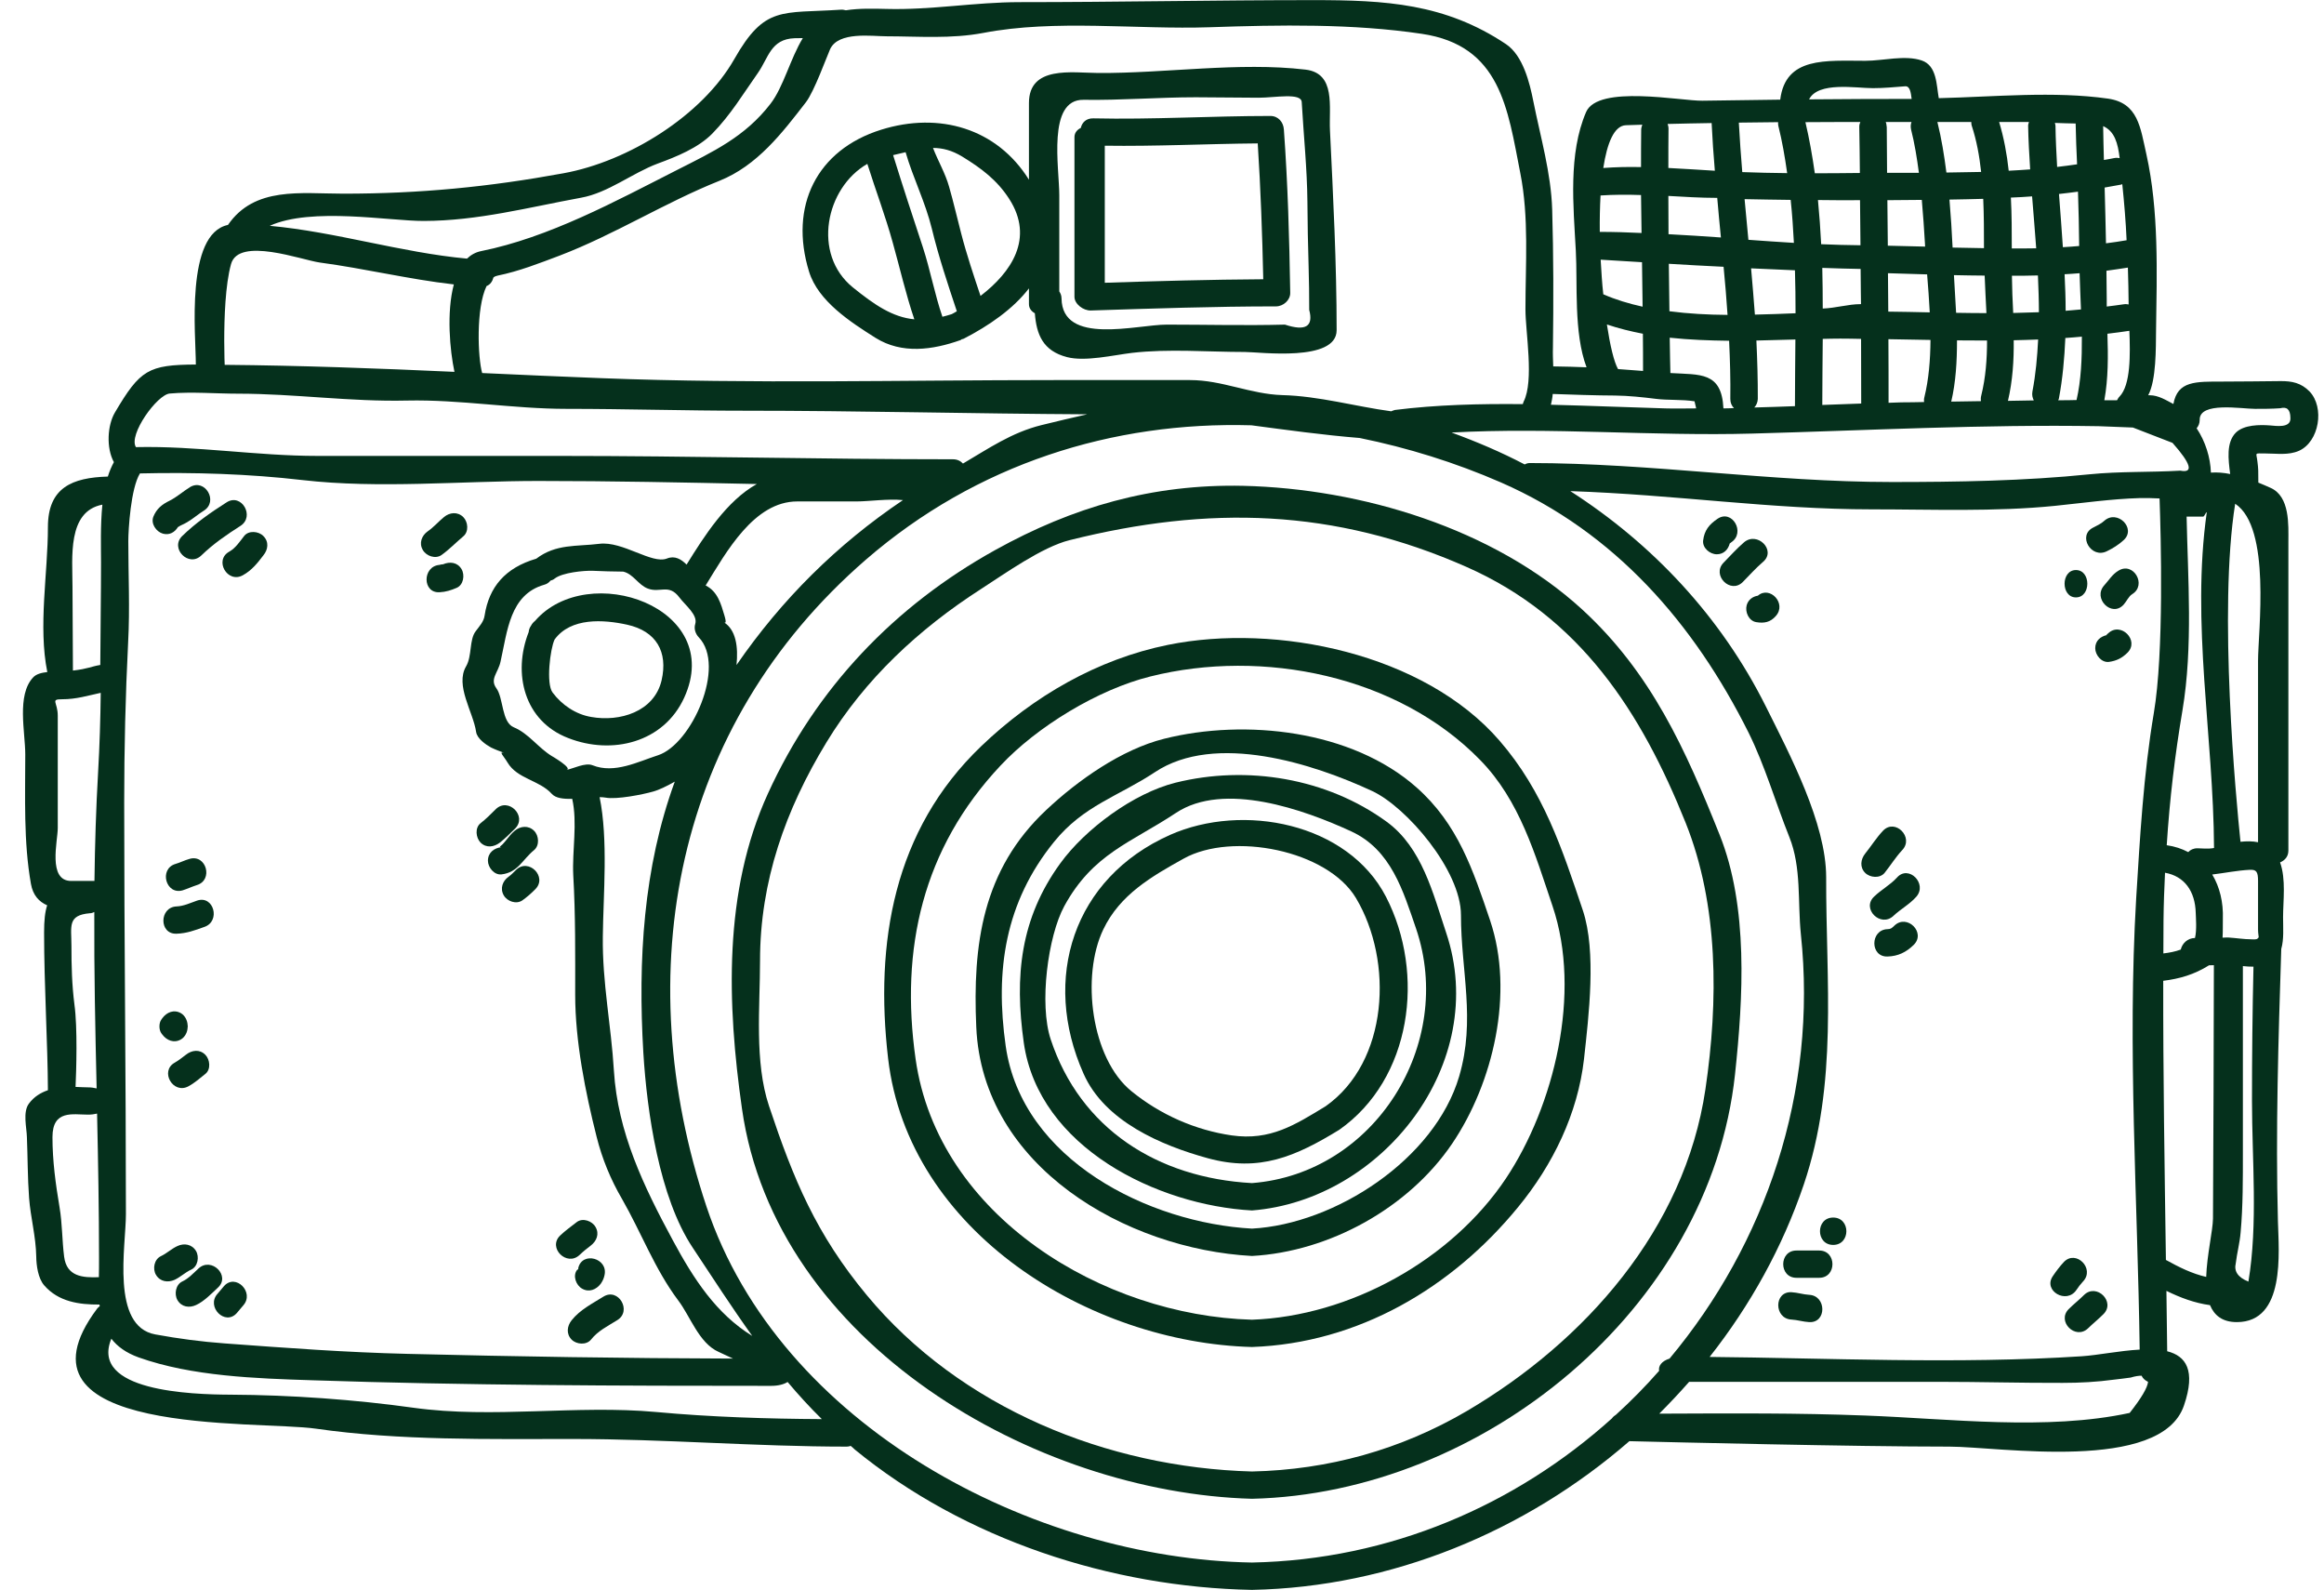
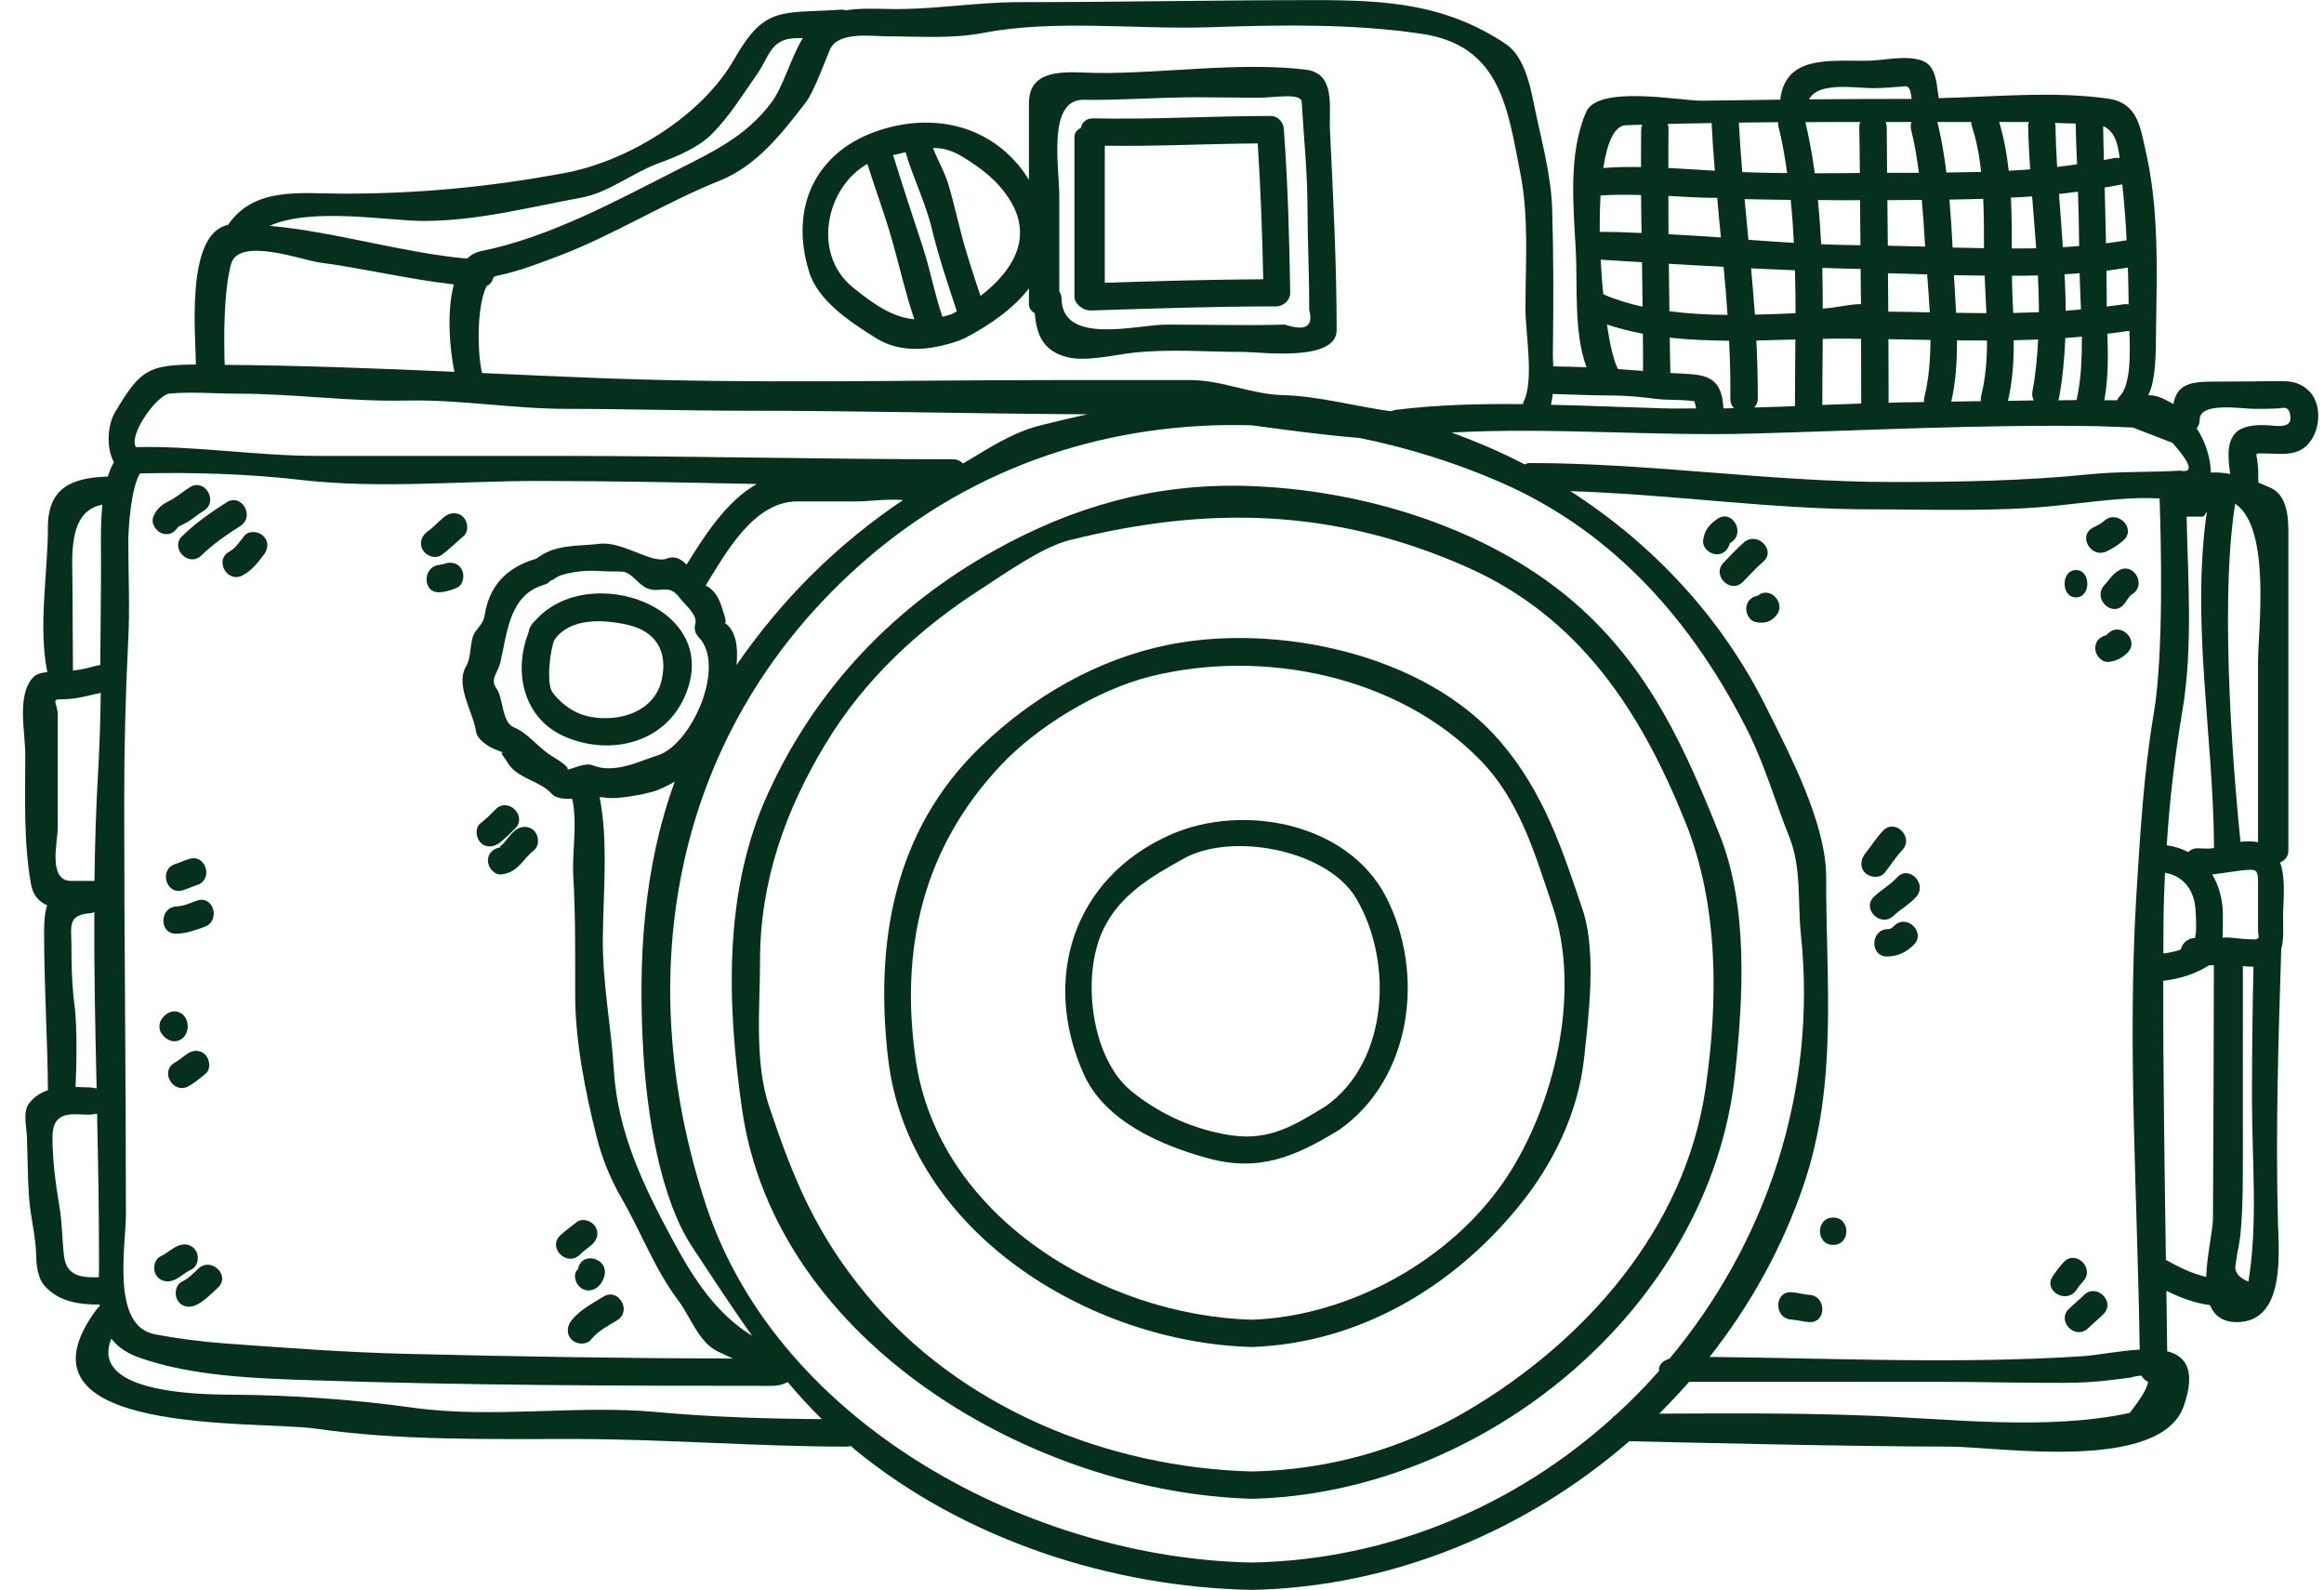
<svg xmlns="http://www.w3.org/2000/svg" fill="#05301c" height="83.1" preserveAspectRatio="xMidYMid meet" version="1" viewBox="2.8 21.9 121.5 83.1" width="121.5" zoomAndPan="magnify">
  <g id="change1_1">
    <path d="M 7.852 78.789 C 7.781 75.711 7.715 72.641 7.73 69.57 C 7.66 69.602 7.59 69.633 7.5 69.633 C 6.312 69.734 6.535 70.316 6.535 71.34 C 6.535 72.379 6.559 73.363 6.691 74.402 C 6.859 75.613 6.789 77.867 6.75 78.711 C 6.992 78.719 7.215 78.734 7.406 78.734 C 7.574 78.734 7.715 78.758 7.852 78.789 Z M 7.969 88.656 C 7.977 88.332 7.977 88 7.977 87.664 C 7.977 85.145 7.93 82.621 7.875 80.105 C 7.738 80.137 7.59 80.16 7.406 80.16 C 6.613 80.16 5.543 79.891 5.543 81.336 C 5.543 82.574 5.707 83.777 5.914 85.008 C 6.059 85.863 6.043 86.723 6.152 87.578 C 6.281 88.633 7.137 88.688 7.969 88.656 Z M 7.93 62.238 C 8.008 60.875 8.051 59.496 8.066 58.113 C 7.391 58.258 6.797 58.449 6.043 58.449 C 5.414 58.449 5.82 58.598 5.82 59.312 C 5.82 59.75 5.82 60.176 5.82 60.605 C 5.82 62.137 5.82 63.66 5.82 65.184 C 5.82 65.848 5.281 67.945 6.52 67.945 C 6.797 67.945 7.344 67.945 7.738 67.945 C 7.762 66.039 7.82 64.145 7.93 62.238 Z M 8.082 51.285 C 8.082 50.523 8.043 49.379 8.152 48.277 C 6.305 48.633 6.59 51.039 6.59 52.57 C 6.59 53.949 6.613 55.598 6.613 56.949 C 7.406 56.859 7.566 56.734 8.043 56.656 C 8.051 54.859 8.082 53.059 8.082 51.285 Z M 26.559 41.336 C 26.32 40.215 26.137 38.227 26.527 36.766 C 24.156 36.496 21.902 35.941 19.512 35.621 C 18.594 35.496 15.277 34.258 14.879 35.703 C 14.578 36.781 14.523 38.535 14.523 39.719 C 14.523 40.453 14.547 40.969 14.547 40.969 C 18.512 41.004 22.543 41.152 26.559 41.336 Z M 37.203 61.375 C 38.957 60.805 40.781 56.719 39.332 55.211 C 39.156 55.027 39.07 54.758 39.148 54.512 C 39.289 54.035 38.625 53.535 38.324 53.133 C 37.766 52.387 37.316 52.91 36.672 52.664 C 36.172 52.48 35.91 51.895 35.379 51.777 C 34.848 51.77 34.316 51.762 33.785 51.734 C 33.324 51.719 32.215 51.824 31.809 52.133 C 31.738 52.195 31.66 52.227 31.578 52.25 C 31.5 52.348 31.398 52.426 31.246 52.465 C 29.453 52.98 29.328 54.887 28.969 56.48 C 28.844 57.066 28.398 57.383 28.746 57.867 C 29.129 58.383 29.016 59.645 29.66 59.914 C 30.445 60.238 30.93 60.984 31.668 61.43 C 31.594 61.383 32.793 62.074 32.406 62.145 C 32.777 62.074 33.395 61.746 33.777 61.898 C 34.926 62.359 36.164 61.707 37.203 61.375 Z M 37.973 86.723 C 39.07 88.762 40.25 90.57 42.129 91.727 C 41.059 90.234 40.059 88.688 39.012 87.109 C 37.27 84.492 36.625 80.035 36.434 76.922 C 36.148 72.078 36.434 67.254 38.078 62.754 C 37.648 63 37.242 63.191 36.957 63.27 C 36.402 63.43 35.031 63.699 34.461 63.59 C 34.371 63.574 34.27 63.566 34.148 63.566 C 34.602 65.785 34.34 68.648 34.316 70.855 C 34.285 73.266 34.754 75.504 34.895 77.859 C 35.094 81.098 36.457 83.914 37.973 86.723 Z M 44.773 23.891 C 44.621 23.891 44.48 23.891 44.336 23.898 C 43.09 23.945 42.98 24.922 42.422 25.715 C 41.633 26.836 41.004 27.895 40.043 28.879 C 39.305 29.633 38.156 30.094 37.188 30.449 C 35.848 30.949 34.594 31.98 33.18 32.234 C 30.414 32.742 27.785 33.441 24.957 33.449 C 23.176 33.457 19.086 32.711 16.902 33.703 C 20.367 34.02 23.758 35.098 27.215 35.418 C 27.422 35.219 27.66 35.086 27.945 35.027 C 31.508 34.312 34.98 32.418 38.195 30.785 C 40.074 29.832 41.75 29.055 43.082 27.324 C 43.758 26.453 44.121 24.953 44.773 23.891 Z M 45.766 96.074 C 45.129 95.449 44.535 94.797 43.977 94.133 C 43.781 94.258 43.488 94.336 43.105 94.336 C 35.172 94.336 27.152 94.312 19.109 94.043 C 16.188 93.949 12.832 93.84 10.047 92.848 C 9.383 92.609 8.93 92.273 8.621 91.871 C 7.492 94.613 12.777 94.789 14.871 94.797 C 17.973 94.812 21.352 95.051 24.414 95.48 C 28.59 96.059 32.926 95.32 37.109 95.703 C 39.934 95.965 42.941 96.059 45.766 96.074 Z M 50.008 48.039 C 49.207 47.961 48.223 48.109 47.582 48.109 C 46.547 48.109 45.52 48.109 44.48 48.109 C 42.219 48.109 40.773 50.754 39.695 52.496 C 39.695 52.496 39.695 52.496 39.695 52.504 C 40.324 52.816 40.496 53.48 40.672 54.066 C 40.797 54.48 40.719 54.473 40.648 54.426 C 41.273 54.82 41.402 55.695 41.305 56.66 C 43.668 53.227 46.566 50.355 50.008 48.039 Z M 57.242 44.121 C 58.035 43.922 58.84 43.738 59.641 43.555 C 53.656 43.523 47.691 43.367 41.719 43.367 C 38.617 43.367 35.523 43.27 32.418 43.27 C 29.621 43.27 26.859 42.777 24.082 42.836 C 21.113 42.906 18.203 42.477 15.254 42.477 C 14.07 42.477 12.84 42.367 11.676 42.469 C 11.016 42.52 9.5 44.629 9.906 45.27 C 13.078 45.199 16.234 45.73 19.402 45.73 C 23.621 45.73 27.836 45.73 32.047 45.73 C 38.926 45.73 45.738 45.906 52.625 45.906 C 52.855 45.906 53.023 46 53.145 46.129 C 54.488 45.34 55.688 44.508 57.242 44.121 Z M 82.551 38.059 C 82.551 35.711 82.742 33.258 82.281 30.941 C 81.621 27.586 81.258 24.277 77.133 23.668 C 73.516 23.129 69.691 23.199 66.043 23.324 C 62.234 23.453 57.957 22.898 54.207 23.621 C 52.523 23.938 50.863 23.801 49.152 23.797 C 48.375 23.797 46.637 23.531 46.199 24.469 C 46.012 24.891 45.367 26.676 44.938 27.238 C 43.695 28.848 42.391 30.555 40.418 31.348 C 37.578 32.48 34.926 34.164 32.062 35.258 C 31.008 35.656 29.922 36.082 28.82 36.305 C 28.738 36.32 28.66 36.352 28.598 36.402 C 28.547 36.598 28.438 36.773 28.238 36.852 C 27.676 38.004 27.781 40.613 28.008 41.398 C 30.102 41.492 32.191 41.59 34.285 41.668 C 42.148 41.969 50.023 41.766 57.902 41.766 C 60.273 41.766 62.648 41.766 65.02 41.766 C 66.699 41.766 68.168 42.5 69.832 42.551 C 71.746 42.598 73.664 43.145 75.531 43.398 C 75.594 43.375 75.656 43.344 75.727 43.328 C 77.895 43.055 80.148 43 82.414 43.023 C 82.43 42.984 82.43 42.938 82.457 42.891 C 83.012 41.797 82.551 39.273 82.551 38.059 Z M 88.621 34.078 C 88.613 33.418 88.602 32.758 88.594 32.094 C 87.883 32.07 87.168 32.07 86.477 32.117 C 86.445 32.719 86.43 33.363 86.438 34.02 C 87.168 34.02 87.891 34.043 88.621 34.078 Z M 88.66 28.418 C 88.371 28.426 88.09 28.434 87.801 28.445 C 87.191 28.469 86.82 29.371 86.621 30.68 C 87.266 30.633 87.922 30.617 88.594 30.633 C 88.594 29.992 88.594 29.348 88.602 28.699 C 88.602 28.594 88.629 28.508 88.66 28.418 Z M 88.676 37.93 C 88.668 37.137 88.652 36.367 88.645 35.605 C 87.707 35.551 86.953 35.504 86.484 35.473 C 86.52 36.09 86.555 36.703 86.621 37.281 C 87.27 37.566 87.961 37.773 88.676 37.93 Z M 88.699 41.289 C 88.699 40.629 88.699 39.977 88.691 39.344 C 88.047 39.219 87.422 39.066 86.809 38.859 C 86.977 39.957 87.176 40.805 87.391 41.191 C 87.828 41.223 88.262 41.258 88.699 41.289 Z M 91.477 43.246 C 91.445 43.121 91.422 43 91.391 42.875 C 90.738 42.77 89.984 42.828 89.363 42.746 C 88.676 42.66 87.938 42.582 87.23 42.574 C 86.352 42.574 84.742 42.52 83.977 42.492 C 83.965 42.684 83.922 42.875 83.883 43.055 C 85.906 43.105 87.922 43.191 89.863 43.246 C 90.406 43.262 90.938 43.246 91.477 43.246 Z M 92.453 30.824 C 92.383 29.992 92.324 29.164 92.285 28.332 C 91.516 28.34 90.754 28.363 89.984 28.379 C 90.008 28.453 90.031 28.531 90.031 28.625 C 90.023 29.23 90.023 29.926 90.023 30.68 C 90.84 30.719 91.656 30.777 92.453 30.824 Z M 92.77 34.312 C 92.707 33.633 92.641 33.035 92.578 32.242 C 92.562 32.242 92.547 32.242 92.531 32.242 C 91.715 32.242 90.871 32.188 90.023 32.141 C 90.023 32.789 90.031 33.473 90.031 34.141 C 90.945 34.195 91.855 34.242 92.77 34.312 Z M 93.117 38.359 C 93.062 37.52 92.992 36.688 92.91 35.844 C 91.91 35.797 90.938 35.742 90.047 35.688 C 90.055 36.559 90.07 37.406 90.078 38.168 C 91.062 38.297 92.086 38.352 93.117 38.359 Z M 92.902 43.246 C 93.086 43.246 93.27 43.238 93.453 43.23 C 93.34 43.121 93.262 42.961 93.262 42.754 C 93.277 41.738 93.246 40.723 93.199 39.711 C 92.156 39.699 91.117 39.66 90.094 39.551 C 90.109 40.375 90.117 41.027 90.129 41.398 C 91.691 41.492 92.809 41.32 92.902 43.246 Z M 96.234 30.949 C 96.117 30.109 95.973 29.277 95.77 28.469 C 95.754 28.402 95.762 28.348 95.762 28.285 C 95.078 28.293 94.395 28.301 93.707 28.309 C 93.754 29.172 93.816 30.039 93.887 30.895 C 94.672 30.926 95.457 30.941 96.234 30.949 Z M 96.586 34.594 C 96.547 33.84 96.496 33.094 96.418 32.348 C 95.617 32.34 94.809 32.324 94.008 32.309 C 94.07 33.02 94.141 33.727 94.207 34.434 C 94.996 34.496 95.793 34.543 96.586 34.594 Z M 96.664 39.645 C 95.988 39.66 95.309 39.684 94.625 39.699 C 94.672 40.715 94.703 41.73 94.699 42.754 C 94.688 42.945 94.617 43.09 94.516 43.199 C 95.227 43.176 95.934 43.16 96.641 43.129 C 96.641 41.992 96.656 40.828 96.664 39.645 Z M 94.547 38.344 C 95.262 38.328 95.965 38.305 96.672 38.273 C 96.672 37.527 96.664 36.781 96.641 36.027 C 95.895 35.996 95.125 35.965 94.348 35.926 C 94.418 36.734 94.488 37.535 94.547 38.344 Z M 90.086 92.91 C 95.102 86.91 97.832 78.988 96.949 70.719 C 96.777 69.031 96.988 67.246 96.348 65.652 C 95.633 63.867 95.07 61.914 94.215 60.191 C 91.363 54.488 87.238 49.727 81.273 47.117 C 78.871 46.07 76.387 45.301 73.887 44.793 C 71.961 44.637 70.086 44.375 68.223 44.129 C 60.988 43.922 53.863 46.137 48.074 51.148 C 38.02 59.859 35.664 72.75 39.734 84.961 C 43.566 96.441 56.797 103.367 68.254 103.57 C 75.48 103.43 82.043 100.566 87.074 96.035 C 87.129 95.957 87.199 95.895 87.285 95.844 C 88.082 95.121 88.836 94.352 89.539 93.551 C 89.492 93.297 89.668 93.043 90.086 92.91 Z M 100.059 28.277 C 99.098 28.277 98.148 28.277 97.188 28.285 C 97.395 29.156 97.551 30.055 97.68 30.957 C 98.465 30.957 99.25 30.949 100.035 30.941 C 100.027 30.133 100.02 29.324 100.004 28.523 C 100.004 28.426 100.027 28.348 100.059 28.277 Z M 100.066 34.719 C 100.059 33.934 100.051 33.148 100.043 32.363 C 99.312 32.371 98.578 32.363 97.844 32.355 C 97.918 33.125 97.973 33.887 98.012 34.664 C 98.695 34.695 99.387 34.711 100.066 34.719 Z M 100.094 37.797 C 100.086 37.797 100.086 36.641 100.074 35.957 C 99.473 35.949 98.789 35.926 98.07 35.902 C 98.086 36.605 98.094 37.32 98.094 38.027 C 98.766 38.004 99.434 37.797 100.059 37.797 C 100.066 37.797 100.086 37.797 100.094 37.797 Z M 100.105 42.992 C 100.105 41.883 100.098 40.758 100.098 39.613 C 99.734 39.605 99.379 39.598 99.012 39.598 C 98.711 39.598 98.402 39.605 98.094 39.613 C 98.086 40.781 98.07 41.938 98.07 43.066 C 98.742 43.039 99.426 43.016 100.105 42.992 Z M 97.379 27.094 C 99.172 27.078 100.957 27.07 102.742 27.07 C 102.699 26.723 102.652 26.395 102.406 26.41 C 101.844 26.453 101.289 26.508 100.719 26.508 C 99.82 26.508 97.859 26.152 97.379 27.094 Z M 101.457 30.934 C 102.012 30.934 102.566 30.934 103.121 30.934 C 103.02 30.164 102.898 29.402 102.711 28.664 C 102.68 28.516 102.691 28.395 102.734 28.277 C 102.465 28.277 102.195 28.277 101.926 28.277 C 101.742 28.277 101.559 28.277 101.379 28.277 C 101.406 28.277 101.434 28.445 101.441 28.547 C 101.449 29.34 101.449 30.141 101.457 30.934 Z M 103.445 34.789 C 103.445 34.742 103.438 34.688 103.438 34.633 C 103.391 33.879 103.344 33.117 103.273 32.348 C 102.68 32.355 102.074 32.355 101.473 32.363 C 101.48 33.156 101.488 33.949 101.496 34.742 C 102.141 34.758 102.789 34.773 103.445 34.789 Z M 101.52 38.188 C 102.242 38.195 102.965 38.211 103.688 38.227 C 103.652 37.551 103.605 36.895 103.551 36.242 C 102.867 36.219 102.188 36.203 101.504 36.18 C 101.512 36.852 101.512 37.52 101.52 38.188 Z M 103.727 39.668 C 102.988 39.652 102.258 39.645 101.527 39.629 C 101.535 40.746 101.535 41.859 101.535 42.953 C 101.758 42.945 101.98 42.938 102.211 42.93 C 102.605 42.93 102.996 42.922 103.391 42.914 C 103.383 42.836 103.383 42.754 103.406 42.668 C 103.637 41.73 103.719 40.715 103.727 39.668 Z M 104.559 30.918 C 105.16 30.91 105.77 30.902 106.375 30.887 C 106.285 30.055 106.137 29.238 105.883 28.469 C 105.859 28.395 105.867 28.34 105.859 28.277 C 105.273 28.277 104.676 28.277 104.082 28.277 L 104.09 28.285 C 104.305 29.148 104.445 30.031 104.559 30.918 Z M 104.883 34.84 C 105.43 34.852 105.977 34.859 106.523 34.871 C 106.523 34.02 106.523 33.156 106.484 32.293 C 105.898 32.309 105.305 32.324 104.719 32.332 C 104.789 33.164 104.844 34.004 104.883 34.84 Z M 105.066 38.25 C 105.598 38.258 106.121 38.266 106.652 38.266 C 106.621 37.605 106.582 36.957 106.559 36.305 C 106.023 36.305 105.484 36.289 104.953 36.281 C 104.992 36.926 105.031 37.582 105.066 38.25 Z M 106.684 39.699 C 106.16 39.699 105.637 39.691 105.113 39.691 C 105.113 40.789 105.051 41.875 104.812 42.891 C 105.328 42.883 105.852 42.875 106.367 42.867 C 106.352 42.777 106.352 42.676 106.383 42.566 C 106.613 41.637 106.684 40.668 106.684 39.699 Z M 108.938 30.754 C 108.891 29.992 108.844 29.23 108.832 28.477 C 108.832 28.402 108.855 28.34 108.875 28.277 C 108.832 28.277 108.793 28.277 108.754 28.277 C 108.277 28.277 107.797 28.277 107.316 28.277 C 107.562 29.094 107.723 29.949 107.816 30.824 C 108.191 30.801 108.562 30.785 108.938 30.754 Z M 107.977 34.887 C 108.406 34.887 108.832 34.887 109.254 34.879 C 109.191 33.973 109.109 33.07 109.039 32.164 C 108.668 32.195 108.301 32.211 107.93 32.227 C 107.977 33.125 107.977 34.012 107.977 34.887 Z M 109.355 39.645 C 108.938 39.66 108.508 39.676 108.078 39.684 C 108.09 40.738 108.023 41.797 107.777 42.852 C 108.23 42.844 108.676 42.836 109.129 42.828 C 109.062 42.699 109.023 42.551 109.055 42.367 C 109.23 41.461 109.309 40.559 109.355 39.645 Z M 108.051 38.258 C 108.492 38.25 108.945 38.234 109.395 38.219 C 109.395 37.582 109.371 36.941 109.344 36.297 C 108.891 36.312 108.438 36.312 107.984 36.312 C 107.992 36.965 108.016 37.613 108.051 38.258 Z M 111.391 30.488 C 111.355 29.785 111.332 29.07 111.316 28.355 C 110.961 28.348 110.598 28.34 110.23 28.324 C 110.238 28.371 110.262 28.418 110.262 28.477 C 110.27 29.188 110.309 29.91 110.348 30.625 C 110.699 30.586 111.039 30.539 111.391 30.488 Z M 110.648 34.82 C 110.938 34.805 111.223 34.781 111.5 34.758 C 111.492 33.816 111.469 32.863 111.438 31.918 C 111.102 31.957 110.777 32.008 110.445 32.039 C 110.516 32.965 110.586 33.895 110.648 34.82 Z M 110.793 38.145 C 111.062 38.121 111.332 38.098 111.594 38.074 C 111.57 37.434 111.539 36.797 111.523 36.18 C 111.262 36.203 111 36.219 110.738 36.234 C 110.77 36.875 110.793 37.512 110.793 38.145 Z M 111.363 42.809 C 111.602 41.773 111.648 40.637 111.641 39.496 C 111.348 39.52 111.062 39.551 110.777 39.566 C 110.73 40.629 110.637 41.691 110.438 42.746 C 110.43 42.777 110.41 42.793 110.402 42.82 C 110.723 42.82 111.047 42.82 111.363 42.809 Z M 113.324 30.164 C 113.426 30.141 113.531 30.148 113.617 30.164 C 113.523 29.379 113.355 28.762 112.754 28.492 C 112.762 29.086 112.777 29.672 112.793 30.262 C 112.969 30.227 113.148 30.207 113.324 30.164 Z M 113.98 34.457 C 113.938 33.48 113.855 32.504 113.754 31.523 C 113.738 31.531 113.723 31.539 113.703 31.547 C 113.41 31.602 113.125 31.648 112.832 31.703 C 112.855 32.672 112.887 33.648 112.902 34.617 C 113.27 34.57 113.625 34.52 113.98 34.457 Z M 113.824 37.805 C 113.918 37.789 114 37.797 114.086 37.812 C 114.078 37.172 114.07 36.52 114.047 35.887 C 113.672 35.941 113.301 36.004 112.926 36.051 C 112.926 36.543 112.941 37.035 112.941 37.527 C 112.941 37.66 112.941 37.789 112.941 37.922 C 113.238 37.883 113.531 37.852 113.824 37.805 Z M 113.602 42.637 C 114.203 42.031 114.172 40.406 114.125 39.191 C 113.742 39.25 113.363 39.297 112.977 39.344 C 113.016 40.512 113.023 41.684 112.816 42.82 C 113.039 42.82 113.262 42.82 113.48 42.82 C 113.516 42.754 113.547 42.691 113.602 42.637 Z M 115.102 94.125 C 114.961 94.059 114.832 93.957 114.762 93.805 C 114.617 93.805 114.434 93.828 114.195 93.902 C 113.902 93.949 113.609 93.973 113.316 94.012 C 112.422 94.133 111.539 94.18 110.637 94.18 C 108.492 94.188 106.344 94.125 104.191 94.125 C 99.75 94.125 95.008 94.125 91.109 94.125 C 90.609 94.695 90.086 95.25 89.547 95.789 C 93.41 95.773 96.742 95.75 100.32 95.887 C 104.73 96.051 109.801 96.688 114.141 95.75 C 114.754 94.973 115.07 94.434 115.102 94.125 Z M 115.402 59.176 C 115.941 56.004 115.773 49.91 115.703 47.953 C 115.348 47.934 114.996 47.926 114.656 47.934 C 113.184 47.977 111.691 48.191 110.23 48.34 C 107.078 48.656 103.82 48.523 100.66 48.523 C 95.387 48.523 90.391 47.754 84.898 47.57 C 89.176 50.316 92.77 54.117 95.125 58.836 C 96.371 61.336 98.273 64.93 98.273 67.754 C 98.258 73.227 98.902 78.496 97.102 83.816 C 95.988 87.102 94.301 90.133 92.18 92.824 C 98.219 92.879 105.184 93.211 111.633 92.789 C 112.477 92.734 113.625 92.496 114.664 92.441 C 114.555 84.602 114.02 76.695 114.48 68.863 C 114.68 65.637 114.863 62.375 115.402 59.176 Z M 116.789 46.5 C 117.488 46.637 117.355 46.145 116.379 45.047 C 115.688 44.777 114.996 44.516 114.309 44.246 C 113.715 44.223 113.117 44.199 112.523 44.176 C 106.477 44.074 100.441 44.398 94.402 44.562 C 89.254 44.707 83.875 44.223 78.688 44.508 C 79.996 44.984 81.281 45.531 82.512 46.176 C 82.582 46.137 82.668 46.102 82.773 46.102 C 89.117 46.102 95.395 47.094 101.688 47.094 C 105.113 47.094 108.637 47.039 112.039 46.691 C 113.633 46.531 115.195 46.594 116.789 46.5 Z M 117.555 70.926 C 117.656 70.516 117.602 69.871 117.594 69.617 C 117.566 68.484 117.008 67.699 115.988 67.516 C 115.949 68.348 115.918 69.172 115.91 69.988 C 115.902 70.578 115.91 71.156 115.902 71.734 C 116.219 71.695 116.52 71.641 116.812 71.531 C 116.887 71.211 117.164 70.934 117.555 70.926 Z M 117.68 66.238 C 117.926 66.238 118.227 66.285 118.551 66.223 C 118.52 60.367 117.348 54.488 118.172 48.672 C 118.105 48.691 118.051 48.902 117.98 48.902 C 117.688 48.902 117.402 48.902 117.117 48.902 C 117.18 52.078 117.457 55.711 116.902 59.02 C 116.504 61.383 116.234 63.645 116.078 66.078 C 116.496 66.137 116.871 66.262 117.203 66.438 C 117.312 66.316 117.473 66.238 117.68 66.238 Z M 118.496 85.594 C 118.52 81.184 118.535 76.766 118.543 72.348 C 118.457 72.348 118.379 72.355 118.289 72.355 C 117.512 72.84 116.75 73.059 115.895 73.164 C 115.887 78.035 115.965 82.891 116.035 87.754 C 116.719 88.133 117.402 88.473 118.141 88.641 C 118.18 87.492 118.488 86.223 118.496 85.594 Z M 120.535 79.445 C 120.535 77.105 120.559 74.766 120.613 72.426 C 120.434 72.426 120.242 72.418 120.059 72.395 C 120.059 75.641 120.059 78.883 120.059 82.129 C 120.059 83.508 120.066 84.938 119.941 86.316 C 119.898 86.855 119.75 87.395 119.688 87.926 C 119.586 88.348 119.797 88.664 120.348 88.887 C 120.852 85.898 120.535 82.477 120.535 79.445 Z M 120.887 70.895 C 120.887 70.824 120.852 70.695 120.852 70.488 C 120.852 70.055 120.852 69.625 120.852 69.188 C 120.852 68.777 120.852 68.355 120.852 67.945 C 120.852 67.453 120.758 67.348 120.418 67.363 C 119.766 67.395 119.113 67.531 118.457 67.609 C 118.848 68.262 119.043 69.055 119.012 69.934 C 119.004 70.234 119.02 70.578 118.996 70.91 C 119.102 70.902 119.203 70.902 119.305 70.902 C 119.695 70.926 120.113 70.996 120.512 70.996 C 120.672 71.008 120.758 70.996 120.812 70.973 C 120.836 70.949 120.852 70.918 120.887 70.895 Z M 120.852 56.441 C 120.852 54.902 121.551 49.477 119.656 48.23 C 118.766 53.797 119.703 63.676 119.934 65.898 C 120.258 65.863 120.566 65.863 120.852 65.922 C 120.852 62.754 120.852 59.598 120.852 56.441 Z M 121.488 44.137 C 121.75 44.152 122.59 44.309 122.543 43.73 C 122.535 43.301 122.359 43.145 122.012 43.238 C 121.574 43.27 121.141 43.27 120.695 43.27 C 119.988 43.27 117.781 42.883 117.801 43.844 C 117.801 44.031 117.734 44.176 117.641 44.285 C 118.102 44.977 118.363 45.816 118.387 46.602 C 118.719 46.578 119.059 46.609 119.395 46.676 C 119.297 45.922 119.18 45.031 119.688 44.516 C 120.113 44.094 120.949 44.094 121.488 44.137 Z M 123.543 42.359 C 124.344 43.199 124.051 44.984 122.996 45.461 C 122.438 45.707 121.836 45.602 121.25 45.602 C 120.621 45.602 120.766 45.531 120.82 46.031 C 120.867 46.398 120.867 46.508 120.867 47.125 C 121.082 47.215 121.297 47.301 121.504 47.398 C 122.527 47.848 122.438 49.348 122.438 50.188 C 122.438 55.582 122.438 60.969 122.438 66.355 C 122.438 66.676 122.25 66.871 122.004 66.977 C 122.32 67.855 122.16 68.984 122.16 69.84 C 122.16 70.379 122.211 70.996 122.066 71.496 C 121.914 76.219 121.766 81.02 121.891 85.738 C 121.934 87.348 122.297 91.004 119.742 91.004 C 118.98 91.004 118.562 90.648 118.34 90.117 C 117.535 90.008 116.789 89.727 116.062 89.371 C 116.078 90.426 116.086 91.473 116.102 92.527 C 117.078 92.773 117.609 93.52 116.98 95.359 C 115.785 98.898 107.277 97.512 104.719 97.512 C 99.727 97.512 90.168 97.281 87.984 97.227 C 82.551 101.945 75.555 104.855 68.254 105 C 60.895 104.863 53.223 102.367 47.484 97.66 C 47.414 97.598 47.352 97.527 47.273 97.473 C 47.207 97.496 47.152 97.512 47.074 97.512 C 42.312 97.512 37.516 97.113 32.77 97.113 C 28.359 97.113 23.684 97.203 19.316 96.574 C 16.242 96.129 2.844 97.012 7.883 90.293 C 7.922 90.242 7.969 90.211 8.016 90.172 C 8.008 90.141 8.008 90.109 8 90.086 C 6.938 90.094 5.859 89.941 5.113 89.086 C 4.789 88.719 4.699 88.031 4.695 87.578 C 4.676 86.523 4.398 85.539 4.32 84.508 C 4.242 83.445 4.25 82.391 4.207 81.336 C 4.195 80.836 3.98 80.027 4.312 79.582 C 4.582 79.219 4.93 79.012 5.305 78.883 C 5.297 76.52 5.105 73.402 5.105 70.641 C 5.105 70.008 5.152 69.562 5.266 69.219 C 4.836 69.031 4.52 68.688 4.418 68.102 C 4.027 65.906 4.121 63.547 4.121 61.328 C 4.121 60.16 3.664 58.242 4.527 57.312 C 4.699 57.121 4.988 57.059 5.273 57.027 C 4.789 54.633 5.305 51.863 5.305 49.449 C 5.305 47.379 6.582 46.863 8.438 46.809 C 8.52 46.539 8.629 46.285 8.754 46.055 C 8.344 45.309 8.414 44.121 8.812 43.453 C 10.129 41.223 10.555 40.969 13.039 40.953 C 13.039 39.422 12.477 34.125 14.719 33.656 C 16.109 31.633 18.527 32.023 20.75 32.023 C 24.758 32.023 28.352 31.672 32.254 30.957 C 35.656 30.34 39.512 27.938 41.188 24.992 C 42.789 22.176 43.652 22.613 46.773 22.406 C 46.867 22.398 46.945 22.422 47.02 22.438 C 47.73 22.328 48.484 22.352 49.152 22.367 C 51.492 22.43 53.777 22.012 56.102 22.012 C 61.227 22.012 66.344 21.906 71.469 21.906 C 75.219 21.906 78.344 22.074 81.535 24.207 C 82.422 24.801 82.773 26.223 82.965 27.199 C 83.336 29.062 83.891 30.941 83.949 32.855 C 84.02 35.258 84.02 37.668 83.988 40.074 C 83.977 40.383 83.992 40.707 84.004 41.051 C 84.613 41.059 85.191 41.074 85.746 41.098 C 85.066 39.297 85.281 36.719 85.184 34.996 C 85.059 32.664 84.781 29.941 85.723 27.754 C 86.352 26.316 90.691 27.184 91.801 27.164 C 93.156 27.145 94.516 27.129 95.871 27.109 C 96.148 24.852 98.258 25.078 100.32 25.078 C 101.25 25.078 102.395 24.762 103.273 25.062 C 104.066 25.336 104.035 26.34 104.16 27.031 C 107.07 26.961 110.184 26.652 113.008 27.055 C 114.586 27.285 114.695 28.555 115.016 29.973 C 115.672 32.918 115.562 36.141 115.52 39.145 C 115.508 40.105 115.535 41.766 115.109 42.559 C 115.141 42.559 115.164 42.559 115.195 42.559 C 115.648 42.559 116.062 42.828 116.426 43.016 C 116.648 41.805 117.574 41.844 119.02 41.844 C 120.02 41.844 121.02 41.828 122.012 41.82 C 122.629 41.812 123.105 41.914 123.543 42.359 Z M 29.145 61.246 C 28.914 61.16 28.684 61.074 28.469 60.969 C 28.199 60.82 27.738 60.504 27.691 60.152 C 27.539 59.113 26.582 57.727 27.168 56.727 C 27.484 56.188 27.328 55.336 27.668 54.895 C 27.867 54.625 28.09 54.402 28.137 54.066 C 28.367 52.586 29.207 51.578 30.836 51.102 C 31.871 50.316 32.934 50.473 34.133 50.324 C 35.355 50.172 36.879 51.402 37.664 51.094 C 38.078 50.926 38.41 51.125 38.695 51.41 C 39.625 49.91 40.789 48.078 42.367 47.199 C 38.559 47.117 34.754 47.039 30.938 47.039 C 26.906 47.039 22.613 47.453 18.609 46.992 C 15.816 46.668 12.926 46.578 10.117 46.645 C 9.637 47.418 9.508 49.578 9.508 50.188 C 9.508 51.934 9.594 53.711 9.5 55.449 C 9.359 58.227 9.293 61.051 9.293 63.828 C 9.293 71.008 9.383 78.168 9.383 85.363 C 9.383 87.023 8.582 91.227 10.922 91.648 C 12.137 91.871 13.324 92.027 14.547 92.117 C 17.789 92.355 20.852 92.586 24.113 92.664 C 29.836 92.805 35.449 92.895 41.121 92.91 C 40.867 92.789 40.613 92.672 40.367 92.559 C 39.34 92.102 38.887 90.695 38.258 89.871 C 37.023 88.223 36.332 86.332 35.316 84.562 C 34.727 83.555 34.277 82.461 33.992 81.32 C 33.402 78.988 32.871 76.32 32.871 73.895 C 32.871 71.809 32.891 69.727 32.77 67.641 C 32.707 66.363 33 64.914 32.715 63.652 C 32.262 63.668 31.848 63.621 31.645 63.391 C 31 62.676 29.844 62.613 29.336 61.758 C 29.145 61.43 28.852 61.168 29.145 61.246" fill="inherit" />
    <path d="M 113.555 51.727 C 114.34 51.242 115.055 52.48 114.27 52.957 C 114.086 53.07 113.969 53.348 113.824 53.504 C 113.203 54.188 112.195 53.18 112.809 52.496 C 113.062 52.219 113.223 51.926 113.555 51.727" fill="inherit" />
    <path d="M 113.008 55.012 C 113.664 54.363 114.68 55.379 114.02 56.02 C 113.73 56.305 113.449 56.441 113.055 56.496 C 112.664 56.543 112.34 56.133 112.34 55.781 C 112.34 55.387 112.617 55.164 112.961 55.09 C 112.91 55.09 112.926 55.066 113.008 55.012" fill="inherit" />
    <path d="M 112.809 49.125 C 113.488 48.508 114.508 49.516 113.824 50.133 C 113.555 50.379 113.27 50.555 112.949 50.711 C 112.125 51.125 111.402 49.887 112.23 49.477 C 112.43 49.371 112.645 49.277 112.809 49.125" fill="inherit" />
    <path d="M 111.754 89.586 C 112.41 88.945 113.426 89.949 112.762 90.594 C 112.508 90.848 112.23 91.07 111.969 91.324 C 111.309 91.965 110.301 90.957 110.961 90.316 C 111.215 90.062 111.5 89.84 111.754 89.586" fill="inherit" />
    <path d="M 110.699 87.863 C 111.332 87.199 112.34 88.207 111.703 88.879 C 111.57 89.023 111.461 89.164 111.355 89.324 C 110.84 90.086 109.605 89.371 110.117 88.609 C 110.293 88.348 110.484 88.094 110.699 87.863" fill="inherit" />
    <path d="M 111.332 51.695 C 112.125 51.695 112.125 53.125 111.332 53.125 C 110.539 53.125 110.539 51.695 111.332 51.695" fill="inherit" />
    <path d="M 101.973 67.77 C 102.582 67.078 103.59 68.094 102.98 68.777 C 102.629 69.172 102.172 69.41 101.789 69.77 C 101.121 70.402 100.105 69.395 100.781 68.762 C 101.152 68.402 101.621 68.156 101.973 67.77" fill="inherit" />
    <path d="M 101.836 70.285 C 102.496 69.641 103.512 70.648 102.844 71.293 C 102.453 71.672 102.035 71.879 101.48 71.895 C 100.559 71.926 100.566 70.496 101.48 70.465 C 101.652 70.465 101.703 70.41 101.836 70.285" fill="inherit" />
    <path d="M 101.242 65.324 C 101.875 64.652 102.883 65.668 102.25 66.332 C 101.906 66.699 101.641 67.133 101.328 67.523 C 101.082 67.824 100.566 67.777 100.312 67.523 C 100.02 67.23 100.074 66.816 100.312 66.516 C 100.633 66.117 100.895 65.691 101.242 65.324" fill="inherit" />
    <path d="M 98.641 85.539 C 99.559 85.539 99.559 86.969 98.641 86.969 C 97.719 86.969 97.719 85.539 98.641 85.539" fill="inherit" />
-     <path d="M 97.91 87.262 C 98.832 87.262 98.832 88.688 97.91 88.688 C 97.512 88.688 97.117 88.688 96.719 88.688 C 95.797 88.688 95.797 87.262 96.719 87.262 C 97.117 87.262 97.512 87.262 97.91 87.262" fill="inherit" />
    <path d="M 97.387 89.578 C 98.297 89.625 98.305 91.055 97.387 91.004 C 97.07 90.988 96.766 90.887 96.457 90.871 C 95.543 90.824 95.535 89.395 96.457 89.441 C 96.777 89.457 97.078 89.562 97.387 89.578" fill="inherit" />
    <path d="M 94.703 53.035 C 95.324 52.496 96.227 53.441 95.641 54.098 C 95.355 54.426 95.031 54.488 94.617 54.418 C 94.227 54.355 94.023 53.887 94.117 53.535 C 94.199 53.242 94.434 53.078 94.703 53.035" fill="inherit" />
    <path d="M 93.969 50.254 C 94.664 49.648 95.68 50.656 94.98 51.262 C 94.602 51.586 94.27 51.957 93.918 52.316 C 93.277 52.973 92.27 51.965 92.91 51.309 C 93.262 50.949 93.594 50.578 93.969 50.254" fill="inherit" />
    <path d="M 91.961 78.828 C 92.641 74.234 92.652 69.219 90.93 64.914 C 88.613 59.129 85.414 54.148 79.449 51.523 C 72.539 48.477 65.984 48.316 58.719 50.133 C 57.281 50.488 55.309 51.902 54.086 52.688 C 50.844 54.773 48.016 57.395 46.004 60.707 C 43.867 64.223 42.535 67.953 42.535 72.117 C 42.535 74.535 42.234 77.398 43.004 79.707 C 44.289 83.562 45.469 86.406 48.121 89.602 C 53.016 95.496 60.688 98.605 68.254 98.812 C 72.254 98.723 76.023 97.676 79.48 95.656 C 85.652 92.027 90.883 86.152 91.961 78.828 Z M 92.699 65.523 C 94.215 69.301 93.934 74.059 93.508 78.051 C 92.191 90.34 80.289 99.961 68.254 100.238 C 56.926 99.93 43.328 92.125 41.59 79.844 C 40.812 74.387 40.605 68.5 42.949 63.375 C 45.461 57.867 49.562 53.57 54.832 50.648 C 58.879 48.402 63.035 47.191 67.793 47.293 C 73.961 47.438 80.887 49.516 85.52 53.758 C 89.137 57.082 90.918 61.074 92.699 65.523" fill="inherit" />
    <path d="M 92.594 49.016 C 93.355 48.5 94.07 49.734 93.316 50.242 C 93.262 50.285 93.246 50.301 93.234 50.301 C 93.148 50.625 92.918 50.871 92.555 50.871 C 92.199 50.871 91.801 50.547 91.84 50.156 C 91.906 49.617 92.152 49.316 92.594 49.016" fill="inherit" />
    <path d="M 81.527 83.5 C 84.051 79.715 85.504 73.797 83.969 69.262 C 83.059 66.57 82.258 63.746 80.188 61.629 C 75.879 57.203 68.801 55.789 62.941 57.258 C 60.219 57.93 57.004 59.883 55.102 61.922 C 51.039 66.246 49.848 71.488 50.668 77.25 C 51.832 85.492 60.496 90.664 68.254 90.879 C 73.355 90.695 78.672 87.77 81.527 83.5 Z M 85.551 69.48 C 86.273 71.641 85.859 74.996 85.613 77.25 C 85.289 80.105 83.988 82.777 82.168 84.992 C 78.711 89.215 73.809 92.109 68.254 92.305 C 59.766 92.078 50.285 86.293 49.23 77.219 C 48.531 71.188 49.508 65.301 54.094 60.906 C 56.824 58.289 60.18 56.352 63.867 55.605 C 69.531 54.457 77.258 56.059 81.195 60.613 C 83.496 63.27 84.465 66.254 85.551 69.48" fill="inherit" />
-     <path d="M 79.086 78.16 C 79.957 75.188 79.18 72.648 79.18 69.727 C 79.18 67.387 76.324 64.074 74.539 63.246 C 71.477 61.82 66.336 60.16 63.176 62.262 C 61.273 63.523 59.449 64 57.91 65.898 C 55.34 69.07 54.816 72.617 55.379 76.574 C 56.227 82.539 62.883 85.824 68.254 86.117 C 72.586 85.883 77.805 82.508 79.086 78.16 Z M 80.703 70.008 C 81.98 73.789 80.867 78.504 78.719 81.676 C 76.434 85.047 72.293 87.324 68.254 87.547 C 61.68 87.191 54.156 82.883 53.84 75.582 C 53.648 71.27 54.156 67.371 57.496 64.238 C 59.148 62.684 61.441 61.066 63.668 60.512 C 67.898 59.453 73.469 60.059 76.855 63.055 C 79.027 64.977 79.812 67.379 80.703 70.008" fill="inherit" />
-     <path d="M 68.254 83.738 C 74.672 83.238 78.887 76.473 76.832 70.434 C 76.156 68.469 75.531 66.316 73.445 65.355 C 70.992 64.223 66.785 62.715 64.266 64.398 C 61.922 65.953 59.941 66.516 58.441 69.262 C 57.586 70.832 57.117 74.387 57.734 76.234 C 59.281 80.891 63.305 83.469 68.254 83.738 Z M 78.402 70.641 C 80.711 77.48 75.055 84.637 68.254 85.168 C 63.32 84.898 57.109 81.891 56.324 76.402 C 55.832 72.926 56.141 69.902 58.234 67.023 C 59.543 65.223 62.059 63.359 64.258 62.809 C 67.984 61.883 72.164 62.566 75.301 64.855 C 77.148 66.207 77.719 68.602 78.402 70.641" fill="inherit" />
    <path d="M 72.102 79.723 C 75.395 77.406 75.664 72.148 73.691 68.84 C 72.191 66.332 67.223 65.363 64.684 66.777 C 63.012 67.707 61.352 68.656 60.48 70.48 C 59.312 72.918 59.84 77.227 61.957 78.938 C 63.457 80.16 65.289 80.969 67.199 81.246 C 69.215 81.531 70.508 80.691 72.102 79.723 Z M 75.262 68.777 C 77.332 72.797 76.602 78.297 72.816 80.953 C 70.531 82.352 68.637 83.176 65.945 82.438 C 63.52 81.773 60.551 80.512 59.449 78.02 C 57.234 73.051 58.91 67.793 63.969 65.539 C 67.777 63.848 73.262 64.906 75.262 68.777" fill="inherit" />
    <path d="M 50.602 38.59 C 50.16 37.289 49.844 35.902 49.477 34.594 C 49.09 33.188 48.582 31.855 48.145 30.465 C 45.961 31.719 45.246 35.18 47.383 36.918 C 48.52 37.836 49.461 38.48 50.602 38.59 Z M 52.555 38.32 C 52.641 38.273 52.738 38.227 52.824 38.168 C 52.348 36.742 51.871 35.312 51.516 33.848 C 51.176 32.457 50.531 31.195 50.145 29.855 C 49.93 29.902 49.715 29.961 49.492 30.008 C 49.992 31.617 50.516 33.219 51.047 34.82 C 51.438 36.02 51.664 37.273 52.07 38.457 C 52.23 38.414 52.391 38.375 52.555 38.32 Z M 54.062 37.367 C 55.672 36.133 56.887 34.355 55.562 32.297 C 54.926 31.309 54.102 30.695 53.109 30.086 C 52.562 29.754 52.07 29.633 51.578 29.633 C 51.84 30.316 52.223 30.957 52.418 31.656 C 52.652 32.465 52.832 33.273 53.047 34.086 C 53.332 35.195 53.699 36.281 54.062 37.367 Z M 69.977 38.867 C 71.055 39.223 71.477 38.965 71.246 38.098 C 71.246 37.336 71.238 36.582 71.215 35.828 C 71.18 34.703 71.16 33.578 71.152 32.441 C 71.137 30.719 70.953 28.961 70.855 27.238 C 70.832 26.73 69.453 27.008 68.602 27.008 C 67.508 27.008 66.398 26.984 65.312 26.984 C 63.359 26.984 61.402 27.148 59.449 27.117 C 57.535 27.086 58.18 30.664 58.18 32.109 C 58.18 33.727 58.18 35.125 58.18 37.133 C 58.242 37.227 58.297 37.344 58.297 37.496 C 58.332 39.977 62.227 38.867 63.797 38.867 C 65.852 38.867 67.922 38.922 69.977 38.867 Z M 72.332 28.723 C 72.5 32.203 72.68 35.672 72.68 39.16 C 72.68 40.836 68.66 40.297 67.883 40.297 C 65.938 40.297 63.906 40.121 61.98 40.344 C 61.012 40.461 59.535 40.812 58.586 40.566 C 57.316 40.238 56.988 39.375 56.902 38.273 C 56.727 38.176 56.594 38.02 56.594 37.797 C 56.594 37.512 56.594 37.25 56.594 36.973 C 55.77 38.043 54.523 38.914 53.18 39.605 C 53.152 39.621 53.117 39.621 53.086 39.629 C 53.062 39.645 53.047 39.66 53.016 39.676 C 51.562 40.191 49.953 40.422 48.574 39.559 C 47.281 38.742 45.574 37.648 45.098 36.098 C 44.043 32.68 45.492 29.734 48.867 28.68 C 51.91 27.73 54.918 28.609 56.594 31.293 C 56.594 29.949 56.594 28.641 56.594 27.285 C 56.594 25.316 58.844 25.707 60.211 25.715 C 63.719 25.738 67.574 25.129 71.055 25.539 C 72.652 25.73 72.27 27.492 72.332 28.723" fill="inherit" />
    <path d="M 68.844 36.496 C 68.793 34.125 68.707 31.762 68.555 29.395 C 65.891 29.418 63.219 29.555 60.559 29.516 C 60.559 31.625 60.559 34.195 60.559 36.68 C 63.312 36.59 66.082 36.512 68.844 36.496 Z M 70.254 37.203 C 70.262 37.59 69.891 37.914 69.508 37.914 C 66.285 37.914 63.035 38.027 59.824 38.129 C 59.434 38.137 58.973 37.789 58.973 37.414 C 58.973 34.543 58.973 31.449 58.973 29.07 C 58.973 28.84 59.113 28.68 59.305 28.586 C 59.367 28.309 59.582 28.078 59.957 28.086 C 63.035 28.156 66.137 27.961 69.215 27.961 C 69.629 27.961 69.898 28.285 69.922 28.672 C 70.129 31.516 70.207 34.344 70.254 37.203" fill="inherit" />
    <path d="M 37.387 57.465 C 37.734 55.965 37.109 54.887 35.586 54.551 C 34.355 54.281 32.641 54.164 31.793 55.328 C 31.562 55.82 31.34 57.637 31.691 58.098 C 32.172 58.742 32.902 59.242 33.715 59.375 C 35.188 59.637 36.996 59.113 37.387 57.465 Z M 30.77 54.355 C 33.539 51.156 40.734 53.641 38.57 58.367 C 37.496 60.715 34.801 61.375 32.508 60.477 C 30.199 59.59 29.594 57.098 30.438 54.941 C 30.453 54.832 30.477 54.719 30.562 54.605 C 30.617 54.496 30.691 54.418 30.77 54.355" fill="inherit" />
    <path d="M 34.348 89.672 C 35.133 89.188 35.855 90.426 35.07 90.902 C 34.578 91.211 34.062 91.457 33.699 91.918 C 33.453 92.219 32.934 92.172 32.684 91.918 C 32.391 91.617 32.445 91.211 32.684 90.91 C 33.125 90.355 33.762 90.039 34.348 89.672" fill="inherit" />
    <path d="M 33.031 88.18 C 33.238 87.285 34.617 87.664 34.402 88.562 C 34.371 88.719 34.301 88.863 34.207 89 C 33.969 89.309 33.594 89.465 33.23 89.254 C 32.918 89.078 32.73 88.586 32.969 88.277 C 33.023 88.254 33.047 88.223 33.031 88.18" fill="inherit" />
    <path d="M 33.934 86.031 C 34.148 86.395 33.992 86.77 33.68 87.008 C 33.484 87.156 33.285 87.316 33.102 87.492 C 32.434 88.125 31.418 87.117 32.086 86.477 C 32.355 86.223 32.664 86 32.961 85.77 C 33.277 85.539 33.762 85.723 33.934 86.031" fill="inherit" />
-     <path d="M 29.777 67.371 C 30.43 66.723 31.438 67.73 30.785 68.379 C 30.574 68.594 30.355 68.785 30.109 68.961 C 29.793 69.18 29.32 69.016 29.137 68.699 C 28.93 68.34 29.074 67.945 29.391 67.723 C 29.531 67.625 29.652 67.492 29.777 67.371" fill="inherit" />
    <path d="M 30.723 65.324 C 30.977 65.578 31.016 66.086 30.723 66.332 C 30.117 66.824 29.883 67.5 29.023 67.602 C 28.637 67.648 28.309 67.238 28.309 66.887 C 28.309 66.461 28.637 66.223 29.023 66.176 C 28.844 66.199 29 66.102 29.066 66.039 C 29.129 65.969 29.191 65.906 29.254 65.824 C 29.398 65.645 29.531 65.469 29.707 65.324 C 30.008 65.07 30.43 65.031 30.723 65.324" fill="inherit" />
    <path d="M 28.715 64.199 C 29.371 63.547 30.383 64.555 29.73 65.207 C 29.477 65.461 29.215 65.715 28.938 65.938 C 28.629 66.176 28.223 66.238 27.922 65.938 C 27.676 65.684 27.621 65.168 27.922 64.93 C 28.207 64.707 28.461 64.453 28.715 64.199" fill="inherit" />
    <path d="M 27.02 48.926 C 27.273 49.18 27.32 49.688 27.02 49.934 C 26.629 50.262 26.293 50.617 25.883 50.91 C 25.566 51.133 25.09 50.965 24.906 50.648 C 24.695 50.293 24.844 49.895 25.16 49.672 C 25.469 49.461 25.719 49.164 26.012 48.926 C 26.305 48.68 26.723 48.633 27.02 48.926" fill="inherit" />
    <path d="M 25.773 51.426 C 25.812 51.41 25.961 51.387 25.961 51.395 C 26.32 51.242 26.715 51.285 26.93 51.648 C 27.113 51.957 27.031 52.473 26.676 52.625 C 26.383 52.75 26.105 52.84 25.789 52.855 C 24.875 52.918 24.875 51.504 25.773 51.426" fill="inherit" />
    <path d="M 16.57 49.918 C 16.871 50.219 16.816 50.625 16.57 50.926 C 16.262 51.332 15.961 51.711 15.5 51.965 C 14.695 52.418 13.977 51.18 14.785 50.734 C 15.117 50.547 15.332 50.211 15.562 49.918 C 15.801 49.609 16.324 49.664 16.57 49.918" fill="inherit" />
-     <path d="M 14.508 89.125 C 15.117 88.434 16.125 89.449 15.516 90.133 C 15.395 90.262 15.301 90.402 15.18 90.531 C 14.57 91.219 13.562 90.203 14.172 89.523 C 14.293 89.395 14.387 89.254 14.508 89.125" fill="inherit" />
    <path d="M 14.648 48.156 C 15.426 47.656 16.141 48.895 15.371 49.387 C 14.648 49.848 13.945 50.332 13.332 50.926 C 12.672 51.578 11.668 50.562 12.324 49.918 C 13.023 49.238 13.824 48.68 14.648 48.156" fill="inherit" />
    <path d="M 13.18 88.199 C 13.855 87.578 14.871 88.586 14.191 89.203 C 13.863 89.508 13.461 89.926 13.055 90.109 C 12.699 90.277 12.293 90.219 12.078 89.855 C 11.898 89.547 11.984 89.039 12.332 88.879 C 12.645 88.738 12.934 88.426 13.18 88.199" fill="inherit" />
    <path d="M 13.531 77.027 C 13.777 77.273 13.84 77.797 13.531 78.035 C 13.246 78.258 12.977 78.504 12.656 78.676 C 11.848 79.121 11.137 77.883 11.938 77.441 C 12.152 77.32 12.332 77.168 12.523 77.027 C 12.824 76.789 13.23 76.727 13.531 77.027" fill="inherit" />
    <path d="M 12.73 47.363 C 13.516 46.883 14.238 48.109 13.453 48.594 C 13.156 48.777 12.891 49.016 12.594 49.188 C 12.5 49.246 12.406 49.293 12.301 49.34 C 12.246 49.363 12.191 49.395 12.145 49.426 C 12.117 49.445 12.109 49.445 12.102 49.449 C 11.938 49.719 11.66 49.887 11.316 49.793 C 10.969 49.695 10.676 49.277 10.816 48.91 C 10.984 48.492 11.27 48.262 11.668 48.07 C 12.047 47.879 12.371 47.586 12.73 47.363" fill="inherit" />
    <path d="M 13.102 68.973 C 13.977 68.672 14.348 70.055 13.484 70.348 C 13 70.523 12.555 70.688 12.031 70.703 C 11.109 70.742 11.117 69.316 12.031 69.277 C 12.406 69.262 12.754 69.094 13.102 68.973" fill="inherit" />
    <path d="M 12.707 66.793 C 13.586 66.531 13.969 67.902 13.086 68.164 C 12.832 68.246 12.602 68.355 12.355 68.434 C 11.469 68.699 11.094 67.316 11.977 67.055 C 12.223 66.984 12.453 66.863 12.707 66.793" fill="inherit" />
    <path d="M 13.047 87.285 C 13.23 87.594 13.145 88.102 12.793 88.262 C 12.484 88.402 12.238 88.648 11.93 88.793 C 11.578 88.949 11.168 88.895 10.953 88.531 C 10.77 88.223 10.855 87.723 11.215 87.555 C 11.523 87.41 11.762 87.172 12.07 87.031 C 12.422 86.863 12.832 86.93 13.047 87.285" fill="inherit" />
    <path d="M 12.609 75.488 C 12.609 75.504 12.617 75.527 12.617 75.543 C 12.617 75.566 12.609 75.582 12.609 75.605 C 12.602 75.852 12.469 76.105 12.262 76.227 C 11.898 76.441 11.516 76.281 11.285 75.973 C 11.27 75.949 11.254 75.934 11.238 75.91 C 11.102 75.727 11.102 75.367 11.238 75.188 C 11.254 75.164 11.27 75.141 11.285 75.121 C 11.516 74.805 11.898 74.648 12.262 74.859 C 12.469 74.98 12.602 75.242 12.609 75.488" fill="inherit" />
  </g>
</svg>